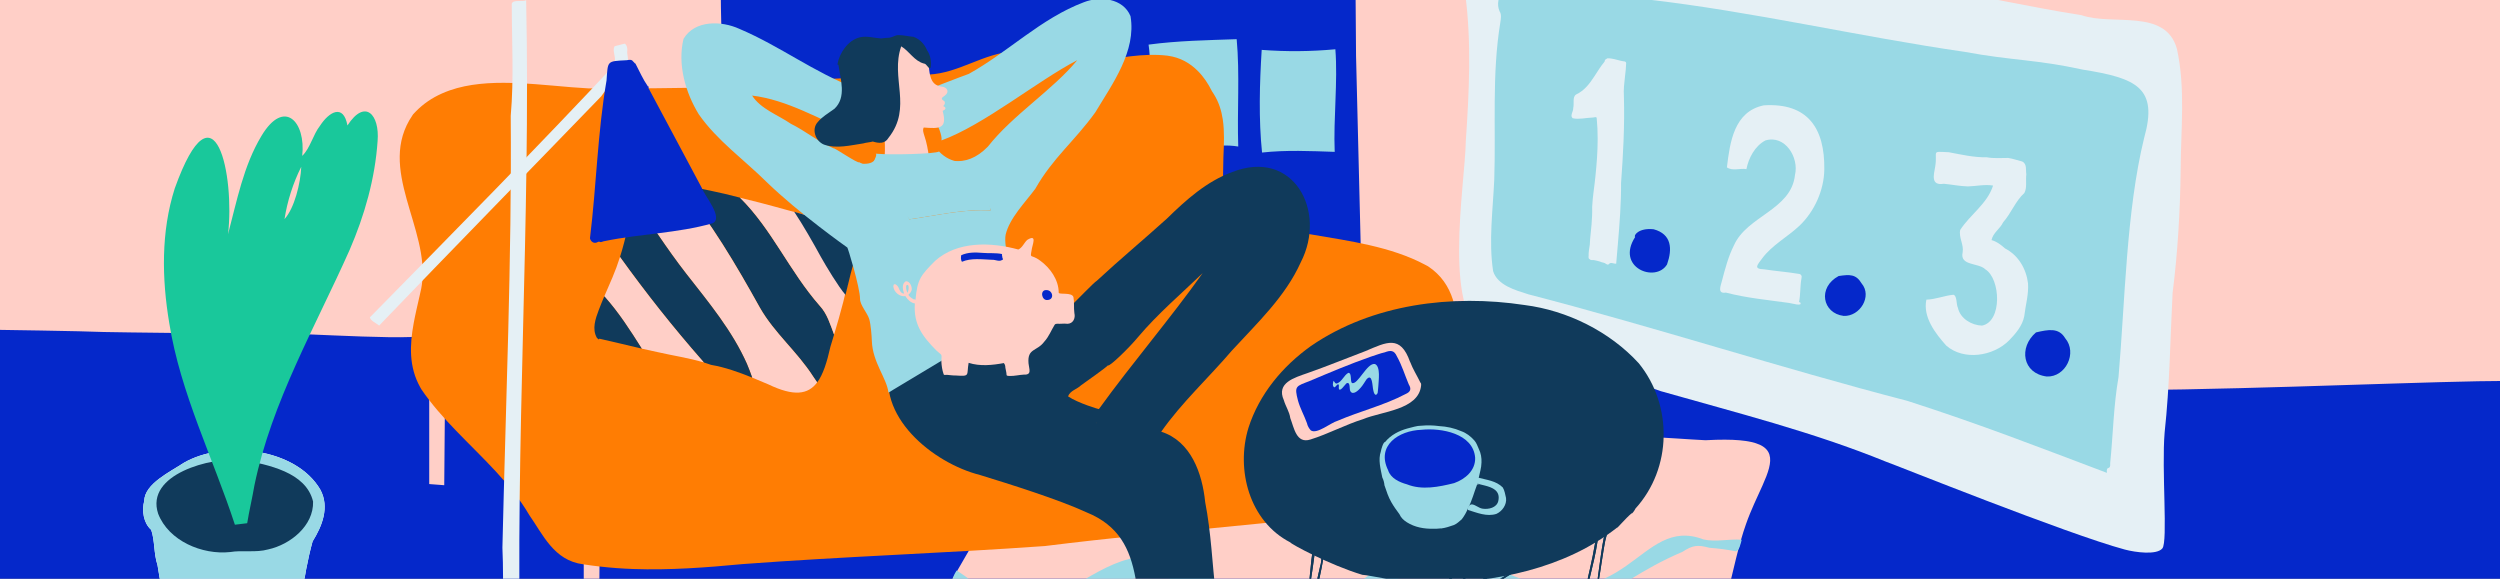
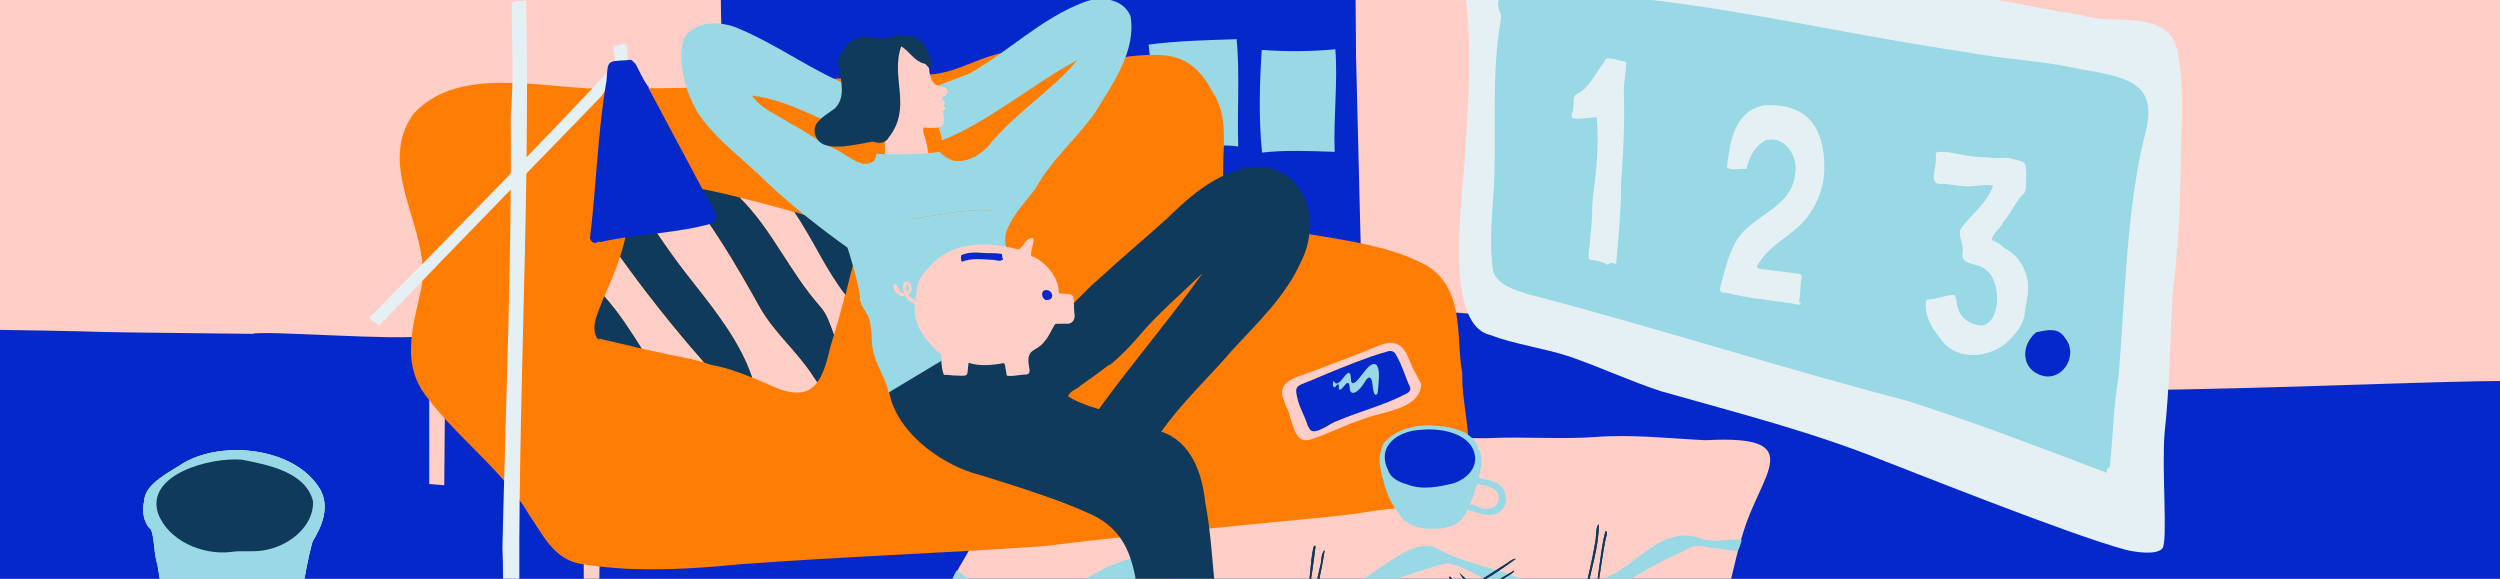
<svg xmlns="http://www.w3.org/2000/svg" id="Lager_1" width="2592" height="600" viewBox="0 0 2592 600">
  <rect x="0" y="0" width="2592" height="600" fill="#808080" stroke="none" />
  <defs>
    <style>.cls-1{fill:#0528ca;}.cls-2{fill:#19c89b;}.cls-3{fill:#fff;}.cls-4{fill:#ffcfc7;}.cls-5{fill:#ff7d03;}.cls-6{fill:#99d9e5;}.cls-7{fill:#e5f0f5;}.cls-8{fill:#103a5b;}</style>
  </defs>
  <path class="cls-4" d="M-214.27-160.41l3.18,510.36c1.59.3,425.08,11.79,427.11,12.3,11.79,4.91,46.29,10.75,61.03,12.71,31.43,4.91,309.98-29.75,395.44-31.71,3.93,0,6.88-3.93,10.81-4.91,28.49-2.95,54.03,1.96,83.5-2.95,29.47-5.89,58.94-.98,88.41-1.96,3.93-.98,6.88-3.93,10.81-3.93,13.75-.98,26.52-1.96,42.24-4.91,20.63-4.91,41.26-.98,61.89-1.96,4.91-.98,10.81-3.93,15.72-3.93,148.33-1.96,296.66-3.93,445,0,98.23,2.95,194.5,21.61,292.74,19.65,59.92,21.61,121.81,21.61,183.7,45.19,37.33,13.75,78.59,19.65,118.86,21.61,26.37.79,569.31,2.26,595.67,2.88l13.15-566.37-2219.11,2.07-630.12-4.13Z" />
  <path class="cls-1" d="M1907.27,383.53c-156.11-50.3-314.65-51.71-476.43-64.84-153.17-.76-308.58-8.36-460.72,3.92-20.63.99-41.26-2.94-61.89,1.97-19.71,4.95-36.02,1.21-53.05,8.84-29.47.98-58.94-3.93-88.41,1.97-29.47,4.91-55.01,0-83.5,2.95-3.93.98-6.88,4.91-10.81,4.91-85.46,1.96-150.33-15.94-233.24,4.79-22.89,5.72-167.54-5.84-177.36-1.91,0,0-146.39-1.57-154.48-1.91-45.77-1.91-291.09-4.5-316.59-5.72l.54,560.29,2843.53,10.17-7.63-513.66c-107.85-4.36-620.2,30.82-719.98-11.78Z" />
  <polyline class="cls-4" points="445.02 349.73 445.02 358.12 445.02 501.87 460.59 503.07 461.79 360.51" />
  <polyline class="cls-4" points="605.22 525.19 605.22 533.58 605.22 677.33 620.79 678.53 621.99 535.97" />
  <path class="cls-1" d="M748.69,253.84c9.5-15.84,2.21-123.24-.7-220.56-1.76-58.71-.57-196.87-.57-196.87l656.84-2.02,1.69,223.65,4.93,200.44-620.89,27.32" />
  <path class="cls-6" d="M1185.39,198.62c16.09-1.9,33.01.46,49.29-.88,8.44-.18,16.24-2.23,24.64-1.08,4.21-.72,9.34-.63,8.19,5.11-1.68,37.21-1.61,75.37-3.05,111.84-11.61-1.95-24.13-1.64-35.92-.85-13.73-.85-27.62-3.88-41.42-1.38-2.17.42-3.08-1.38-2.69-3.27-2.4-36.41.28-73.01.97-109.5Z" />
  <path class="cls-6" d="M1308.49,158.17c-3.59-34.43-2.53-72.03-.36-106.45,25.59,1.95,50.87,1.74,76.37-.64,2.66,33.72-2.1,71.42-.69,106.37-24.93-.84-50.37-2.05-75.32.71Z" />
  <path class="cls-6" d="M1190.83,46.26c30.32-4.07,60.82-4.57,91.36-5.64,3.33,36.16.39,74.46,1.62,111.32-10.82-1.84-21.9-1.08-32.89.35-11.78.11-23.27-3.48-35.09-2.02-10.23-1.07-25.71,4.91-23.5-11.18,2.58-1.23,6.49-1.67,3.49-5.13-.36-.95-.35-.96-1.63-1.41-.39,1.89,1.49,2.04-1.37,3.35-5.54-28.91,2.47-60.06-1.99-89.64ZM1239.9,140.21c.42-.16.9.44,1.55-.13-3.1-.25-1.97,2.05-1.55.13ZM1227.82,159.85c1.16.93,1.26.92,3.41-.26-1.2.15-2.48-.32-3.41.26Z" />
  <path class="cls-4" d="M1046.78,496.99c-12.28,21.83-24.74,43.59-37.28,65.31-5.4,9.35-10.81,18.7-16.22,28.04-15.25,26.3-30.54,52.58-45.7,78.91-4.41,7.66-8.81,15.33-13.19,23-24,42.01-47.52,84.21-69.78,126.87,1.15,1.05,2.92,1.83,5.16,2.42,6.89,2.39,14.77,2.11,22.76,1.26,14.36-.57,31.77-2.56,47.09-3.95,21.78-1.15,43.55-1.16,65.33-.53,5.91.2,11.81.51,17.71.86,37.23,2.4,74.12,7.25,111.37,10.56,1.28.08,2.56.15,3.84.24,15.93,1.43,31.89,2.59,47.93,3.14,6.13.2,12.26.43,18.39.67,26.4,1.35,52.81,2.54,79.22,3.7,24.01,1.21,48.02,2.37,72.03,3.21,10.61.5,21.21,1.02,31.82,1.56,11.48.84,22.97,1.47,34.48,1.86,2.31.13,4.63.25,6.95.38,16.82.99,33.54.52,50.22-.63,19.27-.9,38.51-2.69,57.67-5.59,12.91-1.36,25.83-2.62,38.79-3.43,1.15-.06,2.3-.12,3.45-.18,9.38-.28,18.76-.76,28.15-1.33,8.66-.43,17.32-.92,25.98-1.6,3.16-.24,6.31-.47,9.46-.7,10.54-.66,21.07-1.25,31.59-1.57,1.88.1,4.76,0,8.04-.14,2.1,0,4.2.03,6.3.09,2.69.18,6.09-.26,9.34-.35,4.09.19,7.38.75,8.62,2.06.02.02.05.03.07.05,0,0,0,.01.01.02.13.44.42.75.78.95.35.21.76.28,1.15.23.83-.07,1.59-.61,1.55-1.61,1.52-4.22,3.16-8.42,4.78-12.64,2.22-5.46,4.42-10.93,5.95-16.53.55-1.74,1.07-3.5,1.55-5.26,3.17-9.16,6.39-18.31,9.64-27.46,8.3-22.7,16.62-45.41,25.61-67.95,7.47-18.52,15.37-36.94,23.89-55.17.08-.17.15-.34.23-.5,5.94-15.49,9.99-31.33,13.82-47.21,3.11-12.9,6.09-25.82,9.8-38.61,1.55-5.34,3.21-10.66,5.09-15.95,0,0,0-.01,0-.02,5.11-14.65,11.72-27.95,16.87-39.52.07-.16.14-.31.21-.47.05-.1.09-.21.14-.31,5.76-12.95,9.6-23.76,7.11-31.76-.02-.05-.04-.11-.05-.16-.11-.35-.24-.7-.38-1.04-.05-.13-.11-.25-.17-.37-.12-.27-.24-.53-.37-.79-.09-.18-.2-.36-.3-.53-.11-.2-.22-.4-.35-.59-.14-.22-.29-.43-.44-.64-.11-.15-.21-.3-.32-.45-.18-.23-.38-.46-.58-.69-.1-.12-.2-.24-.31-.36-.22-.24-.46-.46-.7-.69-.11-.1-.21-.21-.32-.31-.24-.22-.51-.43-.77-.65-.13-.1-.25-.21-.38-.31-.25-.19-.53-.38-.8-.57-.17-.11-.33-.23-.5-.35-.24-.16-.5-.3-.75-.46-.23-.14-.45-.28-.69-.41-.2-.11-.41-.21-.61-.32-.32-.17-.65-.34-.99-.5-.12-.05-.24-.1-.36-.16-9.76-4.45-26.97-6.18-55.12-4.68-.33.02-.65.03-.99.05-37.89-1.86-75.76-6.21-113.98-3.37-16.39,1.16-32.83,1.18-49.27,1-21.14-.23-42.28-.79-63.29.28-48.26-.1-96.89-.44-145.01-3.88-14.25-1.02-28.46-2.34-42.59-3.98-12.69-1.48-25.33-3.22-37.9-5.32-11.86-2.56-26-5.26-38.12-7.47-7.13-1.75-14.31-3.29-21.55-4.67-27.99-5.34-56.66-8.37-85.02-12.47-14.93-2.16-29.77-4.63-44.38-7.91-2.95-.66-5.89-1.34-8.81-2.07-30.64-10.74-40.49,23.63-51.1,41.21-.05.08-.1.17-.15.25-7.08,15.46-14.45,30.85-21.58,46.31-.81,1.48.24,2,1.25,2.63Z" />
  <path class="cls-6" d="M1805.8,559.59c-.97,3.4-2.57,12.85-6.84,11.92-8.76-1.8-17.69-2.88-26.6-3.56-12.5-3.36-17.29-2.69-28.08,4.23-88.74,37.73-99.04,88-197.56,32.29-15.73-7.13-30.16-19.01-47.82-20.34-166.25,44.66-103.43,95.1-290.06,13.96-25.3-6.8-48.97,7.84-70.06,20.17-21.38,9.98-43.49,19.72-66.15,26.13-32.29,5.88-59.39-28.55-89.48-35.37,3.3-5.03,5.24-12.76,8.77-17.54,18.43,11.52,57.66,46.03,79.34,40.02,34.68-14.91,84.55-59.63,121.3-53.17,53.19,14.27,104.15,39.66,159.26,45.85,51.79,4.43,107.35-78.64,141.68-53.48,22.43,11.29,47.21,16.67,70.84,24.56,123.47,50.87,134.26-62.02,201.91-35.94,12.84,2.85,26.3-.72,39.53.27Z" />
  <path class="cls-5" d="M1521.4,443.08c-2.04-18.7-5.76-37.6-5.31-54.92,0-.34,0-.69.02-1.03-4.51-23.77-1.86-52.29-9.74-76.45-4.35-13.39-11.93-25.44-25.81-34.61-1.02-.57-2.08-1.09-3.11-1.64-17.7-9.43-37.33-15.59-57.66-20.25-19.42-4.45-39.44-7.56-58.99-10.88-4.25-.72-8.49-1.45-12.68-2.21-.29-.03-.57-.06-.86-.09-9.48-1.03-18.34-1.92-26.42-3.09-15.44-5.65-29.26-10.35-35.84-12.22-5.75-4.56-9.91-10.75-12.23-19.34-.16-.61-.3-1.26-.45-1.9-.11-.46-.23-.9-.32-1.38-.93-4.59-1.39-9.8-1.36-15.73-2.61,1.6-2.47,5.79-1.72,9.98.01.07.02.14.03.21.02.09.04.18.05.27.57,3.09,1.43,6.15,1.77,8.27,0,.03.01.08.02.11.04.69.12,1.36.2,2.02.02.17.03.34.05.51-.96-2.9-1.81-6.06-2.57-9.41,0-.14-.03-.28-.1-.44-.02-.07-.03-.15-.05-.22-.68-11.71.03-23.76.11-35.63.02-.4.03-.81.05-1.22.53-12.33,1.18-25.38-.7-37.94-1.38-9.26-4.18-18.24-9.41-26.47-.57-.89-1.12-1.79-1.75-2.66-.13-.26-.27-.52-.4-.78-3.66-7.35-8.43-14.53-14.49-20.55-7.9-7.88-17.98-13.8-30.67-15.57-.2-.03-.39-.08-.6-.1-25.55-3.02-50.91,2.64-76.11,6.29-2.19.32-4.39.63-6.58.91-3.72.64-13.63-10.3-17.37-9.82-15.28,1.94-24.48,14.23-39.68,15.88-4.24.46-8.48.97-12.68,1.61,0,0-6.92-19.27-6.93-19.27-31.53,1.76-56.51,22.52-88.39,24.01-34.6,1.39-69.26,2.65-103.85,4.55-21.65.73-43.29,1.69-64.74,4.52-8.31.72-16.62,1.49-24.92,2.35-17.58,1.11-35.18,1.81-52.77,2.27-24.4.52-48.8.51-73.1.77-11.01-.02-22.02-.06-33.01-.13-23.1-1.18-49.1-4.54-74.77-5.51-1.18-.05-2.37-.09-3.55-.12-.44-.01-.89-.02-1.33-.04-22.6-.62-44.62.86-64.12,7.63-.27.09-.54.2-.81.29-1.15.41-2.29.84-3.42,1.29-1.19.47-2.36.96-3.53,1.47-.35.16-.71.31-1.06.47-9.72,4.38-18.63,10.31-26.41,18.23-.96.97-1.92,1.96-2.85,2.99-.01.01-.03.03-.04.04-.26.36-.49.72-.74,1.08-37.86,55.35,18.24,117.31,9.68,175.94-.37,2.55-.86,5.1-1.49,7.64-.29,1.34-.59,2.68-.9,4.03-2.09,9.25-4.35,18.64-6.07,28.05-4.13,22.57-5.13,45.28,6.88,66.59.33.59.65,1.19,1.01,1.78,10.38,15.36,22.94,29.43,36.14,43.13,27.05,28.08,56.77,54.6,75.86,87.42,14.03,19.91,25.46,47.18,55.91,51.01.19.02.37.06.56.08,5.57.88,11.16,1.61,16.76,2.24,11.49,1.31,23.01,2.15,34.55,2.56,37.76,1.35,75.71-1.53,113.14-5.08,106.23-7.98,209.2-11.25,313.65-18.73.05,0,.09-.01.14-.02,33.17-4.12,66.39-7.79,99.63-11.23,42.11-4.26,84.26-8.14,126.35-12.43,15.08-1.46,30.15-2.93,45.22-4.43,12.07-1.06,24.19-2.24,36.29-3.66,2.23-.26,4.46-.53,6.7-.81.18-.02.35-.04.53-.07,8.55-1.07,17.09-2.28,25.58-3.7.09-.02.18-.03.26-.05,5.23-1.04,11.23-1.33,16.99-2,6.23-.69,12.2-1.82,16.43-4.83.03-.02.06-.03.09-.05,11.69-2.17,25.26-2.4,36.81-5.97,6-1.85,11.47-4.58,15.79-9.01.16-.22.3-.45.45-.67,13.21-18.88,13.24-41.36,10.74-64.14Z" />
  <path class="cls-7" d="M2241.94,568.6c-5.9,7.07-27.92,4.12-38.91,1.18-59.07-15.83-240.55-88.81-248.38-91.38-75.67-30.78-154.42-50.48-232.63-72.81-32.17-10.52-62.9-24.91-94.89-35.97-26.42-8.72-57.18-12.68-82.6-22.46-51-12.67-25.31-157.58-24.81-200.25,3.42-51.19,6.19-103.11-.69-153.98,9.86-68.24,12.51-53.14,66.76-57.49,49.98-.58,112.42,6.8,162.22,12.81,82.99,12.89,165.94,27.75,249.48,38.37,53.78,8.46,106.87,20.69,160.62,29.14,32.32,11.25,87.13-7.51,98.93,34.94,9.02,41.12,4.02,83.62,3.88,125.33-.56,42.78-2.96,85.11-8.36,127.62-2.6,49.65-2.91,95.53-8.26,144.67-3.26,38.62,3.54,113.2-2.36,120.27Z" />
  <path class="cls-2" d="M2008.07,458.53s0,0,0,0c0,0,0,.01,0,.02v-.02Z" />
  <path class="cls-6" d="M2184.43,490.24c-.99-8.67,4.06-1.41,3.43-10.24,3.02-29.67,3.44-59.53,8.62-89,6.74-77.68,7.97-172.1,26.59-248.07,14.62-51.72-7.5-61.88-63.67-70.75-48.62-10.66-73.32-9.28-122.27-18.4-110.39-15.96-219.27-41.73-330.17-54.47-43.35-4.6-85.56-28.16-129.13-24.7-13.9,4.59-29.68,22.07-23.06,37.13,2.28,3.31,1.28,7.89.76,11.59-8.89,54-4.48,108.67-6.28,162.99-1.41,31.39-5.89,63.67-1.19,94.78,4.53,14.71,23.23,19.8,36.53,24.04,131.74,34.11,261.1,76.28,392.9,110.46,76.95,24.78,132.3,46.5,206.93,74.64Z" />
-   <path class="cls-1" d="M1714.51,237.7c18.71,5.1,19.58,20.25,13.87,36.47-11.82,19.47-53.59,3.27-33.01-28.51-1.98-.97,2.98-9.67,19.14-7.96Z" />
-   <path class="cls-1" d="M1906.3,286.18c11.48-1.7,18.04-2.05,23.81,7.65,11.25,13.23-1.64,34.44-18.56,33.71-22.02-2.66-27.37-29.46-5.25-41.36Z" />
  <path class="cls-1" d="M2110.9,344.65c12.73-2.94,23.58-5.21,30.24,5.96,12.96,15.23.5,40.59-18.98,39.75-25.35-3.07-29.4-30.19-11.26-45.71Z" />
  <path class="cls-6" d="M894.67,110.8c-.11.22-.22.43-.33.66.51.61.48.01.33-.66Z" />
  <path class="cls-4" d="M932.07,198.01c-.12-.21-.23-.42-.34-.6.13,2.4.29,2.19.34.6Z" />
  <path class="cls-7" d="M1997.3,310.69c9.64-.32,18.56-4.2,28.04-5.1,3.92,1.09,2.75,10.02,4.65,13.6,2.39,11.09,14.09,18.03,24.91,18.4,21.21-4.04,19.43-48.54,3.46-58.38-7.11-7.05-26.7-3.3-23.49-17.62,1.42-7.96-4.25-15.41-2.52-23.19,10.23-15.92,28.22-27.23,34.07-46.02-8.72-1.43-17.35.67-26.03.9-8.41-.19-16.72-1.99-25.1-2.74-13.51,2.12-10.53-8.72-8.87-17.77,2.77-16.75-5.02-15.74,14.05-14.94,13.09,2.44,26.03,5.53,39.45,5.25,7.37,1.37,14.77.67,22.18.68,5.02.8,9.78,2.46,14.66,3.73,4.98,2.62,3.37,8.61,4.14,13.23-.88,6.21.97,13.83-2.02,19.34-9.35,8.5-13.67,21.04-22.03,30.44-3.1,6.76-10.56,10.82-12.02,18.44,5.48,1.51,9.83,4.91,14.02,8.65,13.75,7.04,21.97,21.1,23.81,36.2.79,11.68-2.62,22.59-3.91,34.06-1.95,9.99-8.8,17.94-15.72,25.08-16.42,16.5-47,21.29-65.21,5.34-11.34-12.71-24.37-29.62-20.54-47.59Z" />
  <path class="cls-7" d="M1810.7,175.35c-6.66-1.16-14.47,2.28-20.24-1.83,3.16-26.14,7.4-57.94,38.25-64.3,45.56-2.85,63.33,23.73,62.74,66.5-.29,21.32-10.13,43.47-25.74,58.31-12.57,11.82-28.29,19.89-38.8,33.99-4.4,6.31-9.74,10.88,2.1,11.22,12.02,1.85,24.42,2.74,36.2,4.75,2.23.31,3.26,2.21,2.61,4.32-1.59,8.3-.91,16.81-2.58,24.98l1.11.09c3.44,5.02-9.6.73-11.57.69-21.92-3.09-43.92-5.07-65.4-10.71-9,1.49-5.45-6.79-4.09-12.03,3.3-12.5,6.56-25.2,12.39-36.79,13.61-30.87,59.5-36.75,63.37-73.16,4.36-18.19-10.31-41.95-30.75-35.75-10.92,5.82-17.38,18.38-19.6,29.71Z" />
  <path class="cls-7" d="M1675.67,273.36c.56-6.77,1.16-13.58,1.74-20.41,1.79-21,3.44-42.22,3.31-63.36,1.07-14.36,1.98-28.7,2.55-43.05.62-15.55.83-31.1.39-46.67-.48-6.98.35-13.84,1.15-20.69.55-4.62,1.08-9.24,1.2-13.87-.06-.69-.48-1.12-1.01-1.39-.42-.21-.91-.31-1.37-.33-.04,0-.08,0-.12,0-.61-.08-1.22-.19-1.82-.31-.42-.08-.83-.17-1.24-.26-4.66-1.05-9.13-2.81-14.09-2.5-.8.55-1.52,1.03-2.24,1.52.03.12-.22.93-.59,2.01-3.85,4.52-7.03,9.83-10.42,15.02-4.93,7.55-10.31,14.81-18.89,18.84-2.12,1.23-2.6,3.63-2.69,6.27-.1,2.62.19,5.47-.38,7.64,0,.03-.01.07-.02.11.15,1.73-.77,3.7-1.35,5.58-.38,1.21-.61,2.39-.3,3.43.17.57.51,1.09,1.05,1.56.04.04.07.07.11.11,3.17.7,6.48.6,9.83.29,3.78-.35,7.59-.97,11.28-1.07.02,0,.04,0,.05,0,.63-.02,1.54-.35,2.31-.39.67-.02,1.22.17,1.34.98.72,7.2,1.01,14.42,1.01,21.65,0,13.07-1.01,26.15-2.36,39.1-.99,10.43-2.87,20.72-3.34,31.39.16,5.98-.14,11.94-.61,17.88-.41,5.07-.94,10.12-1.47,15.15,0,0,0,0,0,0-.1,2.25-.23,4.23-.37,6.01-.56,3.74-1.38,8.19-1.22,11.45-.22,2.31-.04,3.19,1.08,3.69.52.61,1.25.95,2.25.9.59-.01,1.18-.03,1.76-.03,1.69.3,3.88.75,6.71,1.58.64.36,1.32.57,2.01.74,1.43.37,2.9.6,4.12,1.62,2.04,1.24,2.45,1.13,4.03-.62.7-.3,1.42-.31,2.13-.23,1.54.18,3.07.89,4.48.66Z" />
-   <path class="cls-8" d="M1412.4,595.95c7.94.31,44.36,9.38,69.19,8.52.63-.26,1.25-.54,1.88-.85-.62.31-1.25.59-1.88.85,68.58-.39,140.41-14.69,195.03-57.48-.68,1.8,8.88-9.77,15.09-14.83.1,1.12,3.11-2.94,3.94-4.89,37.94-41.84,38.82-106.99,3.43-150.63-30.13-32.94-74.12-54.72-118.34-60.38-75.16-11.4-157.91-1.22-221.52,42.46-29.47,21.03-53.62,49.94-64.79,84.74-13.34,43.48.9,97.13,43.36,118.89.01,1.36,40.92,23.49,74.6,33.6Z" />
  <path class="cls-8" d="M1345.8,678.87c-10.19,47.67,82.17-8.75,99.19-15.44,36.97-18.91,74.67-36.31,108.84-60.22,2.3-2.28,19.39-10.29,15.44-11.72-49.78,34.05-104.18,59.89-157.81,87.05-13.38,3.66-55.27,28.38-63.47,11.86-2.61-16.35,4.08-32.6,4.63-48.97,4.64-24.84,8.16-49.78,11.33-74.85-3.66-7.32-5.69,33.37-6.65,35.95-3.9,25.45-9.12,50.72-11.5,76.34Z" />
  <path class="cls-8" d="M1373.47,570.33c-4.19,3.33-2.85,11.46-4.69,16.5-4.28,17.22-6.67,34.81-10.71,52.05-16.16,60.01,4.88,58.23,51.11,32.49,31.54-19.01,64.28-35.78,97.7-51.02,21.82-12.66,45.03-26.09,64.65-40.93-2.27-1.19-11.93,6.83-14.92,8.19-16.13,10.58-32.35,20.77-49.03,30.41-36,16.44-71.04,34.7-105.15,54.87-33.69,18.04-57.57,23.97-44.14-24.7,4.32-26.09,11.29-51.92,15.19-77.87Z" />
  <path class="cls-8" d="M1345.8,678.87c2.38-25.62,7.6-50.89,11.5-76.34.94-2.87,3.04-43.19,6.65-35.95-3.22,28.89-8.8,57.33-12.6,86.16,0,10.98-11.7,39.22,3,43.04,23.42-.21,45.43-12.64,66.28-21.99,30.67-16.44,62.77-30.1,92.83-47.53,19.42-9.9,37.56-25.74,56.58-34.33-37.58,28.73-82.48,49.84-125.05,71.5-17.04,6.69-109.36,63.11-99.19,15.45Z" />
  <path class="cls-8" d="M1373.47,570.33c-3.9,25.95-10.87,51.77-15.19,77.87-13.36,48.53,10.27,42.84,44.14,24.69,34.12-20.17,69.15-38.43,105.15-54.87,16.68-9.64,32.9-19.84,49.03-30.41,3.35-1.56,12.53-9.32,14.92-8.19-19.63,14.84-42.84,28.26-64.65,40.93-33.42,15.24-66.16,32.02-97.7,51.02-46.04,25.63-67.34,27.68-51.11-32.49,4.04-17.24,6.43-34.83,10.71-52.05,1.81-5.06.52-13.15,4.69-16.5Z" />
  <path class="cls-8" d="M1644.42,616.71c4.57-23.88,13.35-49.49,13.24-73.08-3.47,1.44-2.51,14.91-3.82,19.04-3.02,18.24-7.57,36.34-11.62,54.39-1.79,10.46-5.4,20.46-7.72,30.76-3.43,25.78-19.97,22.94-36.84,9.66-28.64-19.91-60.02-39.99-84.4-63.37,6.56,12.4,20.03,19.68,30.62,28.39,16.96,12.85,35.04,23.97,52.16,36.65,10.16,8.3,29.61,17.44,37.51,1.76,3.31-14.32,7.5-28.37,10.55-42.75,1.18-.28,1.93-.95.32-1.44Z" />
  <path class="cls-8" d="M1620.12,684.17c31.05-6.57,30.36-51.21,36.58-76.18,2.38-15.3,4.78-30.61,7.24-45.89.15-2.46,4.54-12.18.43-11-8.8,31.31-8.76,114.93-38.56,129.68-17.26,5.72-30.2-9.54-43.22-18.11-28.19-18.26-55.02-39.31-78.07-63.73-1.95-2.95-2.58.57-1.29,1.93,14.47,15.96,32.27,28.38,48.23,42.8,11.78,8.5,23.94,16.58,35.99,24.6,9.35,8.67,19.46,15.49,32.65,15.92Z" />
  <path class="cls-8" d="M1644.42,616.71c1.61.5.85,1.17-.32,1.44-3.05,14.37-7.24,28.43-10.55,42.75-7.92,15.67-27.34,6.54-37.51-1.76-17.12-12.68-35.2-23.8-52.16-36.65-10.6-8.71-24.06-15.99-30.62-28.39,24.4,23.38,55.75,43.45,84.4,63.37,16.85,13.21,33.38,16.2,36.83-9.66,2.32-10.3,5.93-20.3,7.72-30.76,4.05-18.05,8.6-36.15,11.62-54.39,1.32-4.16.34-17.67,3.81-19.04.12,23.61-8.66,49.19-13.23,73.09Z" />
  <path class="cls-8" d="M1620.12,684.17c-13.2-.45-23.31-7.24-32.65-15.92-12.06-8.01-24.21-16.1-35.99-24.6-15.96-14.41-33.76-26.84-48.24-42.8-1.17-1.32-.77-4.91,1.29-1.93,23.04,24.42,49.88,45.47,78.07,63.73,13.01,8.57,25.97,23.85,43.22,18.11,29.78-14.68,29.76-98.35,38.56-129.68,2.37-1.49,1.71,2.81,1.29,4.07-4.18,17.38-5.9,35.24-8.97,52.82-6.2,24.96-5.55,69.62-36.58,76.19Z" />
  <path class="cls-6" d="M1473.62,441.36c-4.92,0-9.61,1.81-14.37,2.87-8.9,2.46-17.3,6.79-23.22,14.07-1.81-.23-4.13,7.87-4.33,9.59-3.06,8.86-.25,18.22,1.44,27.09,1.33,2.66,2.02,5.4,2.28,8.25.06.18.13.35.2.51,1.92,5.72,3.79,11.5,6.8,16.75,2.48,4.45,5.51,8.55,8.52,12.65,1.56,3.65,4.45,6.32,7.8,8.41,8.08,5.11,17.86,6.9,27.33,6.62,2.15.05,4.31.08,6.43-.23.49.02.98-.31,1.47,0,.04.03.13-.01.19-.03,4.59-.59,8.91-2.04,13.27-3.58,3.12-1.29,5.56-3.79,8.1-5.91,2.65-3.46,4.87-7.34,6.47-11.42,4.2-7.86,6.32-16.55,9.5-24.79.55.21,1.06.26,1.69.11-.69-.52-1.58-.9-1.33-1.88.33-1.61.91-3.16,1.19-4.78,1.12-5.34,2.85-10.61,2.95-16.09.21-4.81-.57-9.57-2.67-13.85-1.41-3.14-2.5-6.62-4.86-9.2-3.73-4.14-8.15-7.63-13.48-9.49-7.23-3.17-15.11-4.85-22.99-5.27-6.07-.83-12.26-.97-18.4-.39Z" />
  <path class="cls-1" d="M1473.78,445.61c-23.65.79-47.13,16.39-34.56,41.99,2.53,8.14,11.59,12.41,19.47,14.54,15.63,6.32,33.2,2.68,48.98-1.25,11.57-4.13,22.23-13.18,21.77-26.32-1.99-25.18-35.11-31.14-55.66-28.96Z" />
  <path class="cls-6" d="M1532.09,495.09c8.98,2.49,19.12,3.28,26.02,10.36,1.96,3.25,2.44,7.22,3.34,10.87.92,6.89-3.88,13.74-10.07,16.51-9.91,3.14-20.03-1.25-29.48-4.13-.71-2.61,1.45-5.64,4.2-5.78,4,.56,7.06,3.92,11.1,4.48,6.1.91,14.47-.94,16.18-7.77,5.22-21.89-35-13.12-21.29-24.54Z" />
  <path class="cls-3" d="M149.58,519.17c-2.75,10.14-.9,22.99,7.18,30.18,3.83,11.08,2.58,24.66,6.52,36.38,3.46,20.52,6.68,41.14,8.75,61.92,1.65,19.44,1.3,43.26,25.02,48.53,20.48,8.46,42.83,6.89,64.32,6.18,20.44,0,39.2-3,43.35-26.31,5.95-38.25,9.05-77.21,19.36-114.72,9.9-15.93,17.78-35.37,8.14-53.46-25.28-43.66-100.34-51.89-141.69-28-13.6,9.09-40.57,21.6-40.95,39.29Z" />
  <path class="cls-6" d="M149.58,519.17c.36-17.75,27.37-30.15,40.95-39.29,41.34-23.91,116.41-15.64,141.7,28,9.61,18.11,1.79,37.5-8.14,53.46-10.31,37.51-13.41,76.47-19.36,114.72-4.43,23.53-22.57,26.21-43.35,26.31-21.48.71-43.85,2.28-64.32-6.18-23.7-5.34-23.38-29.03-25.02-48.53-2.07-20.77-5.29-41.39-8.75-61.92-3.94-11.73-2.69-25.3-6.51-36.38-8.11-7.2-9.91-20.02-7.19-30.18Z" />
  <path class="cls-8" d="M163.96,532.57c-13.51-40.77,54.51-58.89,86.96-55.94,26.77,5.28,66.37,12.67,73.68,43.39.68,25.18-23.66,44.6-46.54,49.6-12.92,3.62-26.62.56-39.45,2.74-28.84,3.14-63.77-11.51-74.66-39.79Z" />
-   <path class="cls-2" d="M360.24,130.1c-4.21-22.92-19.06-14.14-28.43.24-7.37,9.44-10.21,23.41-18.48,31.31,3.99-35.32-18.64-60.21-42.26-20.71-18.69,31.08-25.43,67.32-34.66,101.92,7.13-59.8-13.53-163.47-55.2-47.57-14.38,45.05-13.43,93.65-5.72,139.71,11.6,72.83,45.29,139.45,68.05,209.03,4.23-.49,8.48-1.01,12.76-1.55,2.1-13.1,5.27-26.09,7.48-39.19,17.97-86.89,63.02-163.96,98.71-244.15,15.47-35.74,26.41-74.08,29.01-112.96,2.22-27.07-12.8-44.51-31.27-16.08ZM294.98,227.17c2.88-18.52,8.84-37.37,17.38-54.28-.77,17.32-7.06,42.88-17.38,54.28Z" />
-   <path class="cls-8" d="M1168.1,519.05c.64,1.37,1.29,2.73,1.97,4.08.01-.93.03-1.86.04-2.79-.67-.43-1.34-.87-2.01-1.29Z" />
+   <path class="cls-8" d="M1168.1,519.05Z" />
  <path class="cls-8" d="M849.95,317.06c-31.66-36.06-49.58-79.4-82.77-112.15-20.4-5.46-41.28-9.56-62.11-13.25,32.1,38.89,57.79,82.38,82.76,127.32,15.29,26.76,38.23,44.92,55.44,71.69,1.33,1.94,2.67,3.88,3.98,5.83,6.11-8.18,10.1-20.82,13.7-36.92,1.28-4.22,2.56-8.43,3.82-12.64-4.08-10.76-7.02-21.41-14.82-29.86Z" />
  <path class="cls-4" d="M843.26,390.66c-17.21-26.76-40.15-44.92-55.44-71.69-24.97-44.94-50.66-88.43-82.76-127.32-1.5-.27-3.01-.54-4.51-.8-10.03-1.4-20.1-2.58-30.27-1.77-8.61-.51-11.19,3.74-13,11.35-.25,1.53-.5,3.06-.75,4.58,17.74,26.19,34.65,52.66,54.81,78.59,23.9,30.59,47.79,59.26,63.09,93.67,2.04,4.76,3.8,9.51,5.46,14.24,5.66,2.3,11.26,4.69,16.79,7.04,26.36,12.61,41.04,10.68,50.56-2.07-1.32-1.95-2.65-3.89-3.98-5.83Z" />
  <path class="cls-8" d="M774.44,377.27c-15.29-34.41-39.19-63.09-63.09-93.67-20.16-25.93-37.07-52.39-54.81-78.59-3.41,20.75-7.38,41.4-13.73,61.42,26.88,37.38,54.76,72.68,85.75,107.97.4.46.79.92,1.17,1.39,2.54.77,5.06,1.6,7.53,2.51,14.47,2.46,28.72,7.56,42.63,13.22-1.65-4.73-3.42-9.48-5.46-14.24Z" />
  <path class="cls-4" d="M729.73,375.79c-.38-.47-.77-.93-1.17-1.39-30.99-35.29-58.87-70.59-85.75-107.97-2.29,7.21-4.88,14.34-7.88,21.36-2.75,6.48-5.62,12.93-8.38,19.42,14.91,16.58,27.03,35.49,38.84,54.26,5.46,1.26,10.94,2.48,16.43,3.6,15.79,3.64,32.41,6.02,47.91,10.72Z" />
  <path class="cls-8" d="M620.82,321.34c-3.44,9.22-7.2,19.68-1.98,28.91,2.47,2.74,2.35,1.19,2.58.89,14.7,3.23,29.3,6.95,43.97,10.34-11.81-18.77-23.93-37.68-38.84-54.26-1.99,4.67-3.93,9.37-5.72,14.12Z" />
  <path class="cls-4" d="M859.51,266.4c-8.07-14.8-15.21-29.6-24.39-43.4-21.09-5.74-42.09-11.82-63.32-16.86-1.54-.43-3.08-.83-4.62-1.24,33.19,32.76,51.11,76.09,82.77,112.15,7.8,8.45,10.74,19.1,14.82,29.86,3.39-11.32,6.67-22.64,9.59-34.11,1.59-6.67,3.19-13.43,4.96-20.17-7.33-8.35-14.34-16.52-19.81-26.24Z" />
  <path class="cls-8" d="M889.3,243.27c-4.17-4.43-10.7-4.86-16.26-6.52-6.92-2.02-15.65-7.53-22.7-9.13-6.28-1.61-20.65-6.37-26.91-8.07,9.18,13.8,19.58,32,27.66,46.8,5.47,9.72,18.2,31.01,25.53,39.36,2.98-11.38,7.32-32.54,11.96-43.4.71,1.52-.93,2.74-.27,4.13,1.78-2.78,1.7-6.46,1.89-9.67-.5-4.5,2.46-9.7-.89-13.49Z" />
  <path class="cls-8" d="M1277.62,178.34c-26.5,9.63-48,28.95-67.79,48.32-23.94,21.68-48.84,42.31-72.51,64.32-7.26,4.59-59.4,63.27-63.43,53.32-.98.86-1.99,1.68-3.01,2.47.98,1.38-.52,2.55-2.99,2.66-.06-.13-.12-.26-.19-.39-6.46,4.28-13.32,6.8-18.82,5.8-6.35-1.41-3.56-11.44-4.34-20.63l-109.63,37.69s.03.06.05.1l-1.83.61s-.02-.06-.03-.09l-2.52.87s.02.04.02.06l-6.8,2.27c-17.06,54.85,42.97,104.32,92.45,116.81,30.3,9.31,81.47,25.36,110.23,38.64,33.67,13.69,45.15,37.7,50.83,68.32-.57,15.96-.79,32.17,1.24,47.12,5.74,32.65,16.51,39.23,10.17,75.07-2.66,13.5,7.53,19.55,7.35,31.19-1.54,8.89-.18,18.07,2.81,26.45.77,1.42,4.82-.33,6.25-.08,10.58-.45,21.1-1.77,31.52-3.67,12.58-1.25,26.21-2.11,38.06-4.88,2.27,2.58-.33-13.82-.49-14.98-.82-10.72-3.01-21.13-3.82-31.77-3.74-35.82-6.46-71.8-9.95-107.56-3.47-31.86-4.79-64.2-10.92-95.81-3.01-29.76-14.68-63.1-45.57-72.98,21.13-30.17,49.28-56.01,73.27-84.13,26.02-28.36,55.36-55.78,71.37-91.44,27.56-53.43-7.8-118.41-71.01-93.66ZM1136.47,438.67c-.07-.05-.15-.1-.22-.15.18-.14.31-.15.47.02-.08.04-.17.09-.25.13ZM1139.36,424.08c.7.59-21.98-6.26-32.01-13.14,2.13-5.96,9.32-7.36,13.56-11.53,6.89-4.92,25.17-17.81,27.81-20.61,1.29,2,22.55-18.74,31.5-29.66,20.07-23.78,44.58-44.69,66.69-65.94-34.03,47.91-73.33,93.45-107.55,140.88Z" />
  <path class="cls-7" d="M637.27,47.87c-2.8,4.7,1.47,10.71.02,16.02-.4,5.25,9.88,1.06,13.11,1.44,1.86-4.24-.74-8.8,0-13.3,0-2.51-.38-5.26-2.67-6.8-3.77.95-7.06,1.78-10.47,2.64Z" />
  <path class="cls-7" d="M520.9,567.93c3.39-148.73,9.83-298.52,8.62-447.76,3.43-38.77,1.08-77.4,1.08-116.27,1.11-4.87,12-1.53,14.91-3.77,4.92,229.01-11.68,459.28-5.82,688.65-5.33.46-10.3,2.72-15.12-1.15q-1.22,1.07-2.81.83c-1.83-40.32.97-80.91-.86-120.52ZM531.69,165.12l.08.22.09-.22h-.17Z" />
  <path class="cls-7" d="M383.46,329.05c85.84-87.26,174.32-176.91,257.76-266.23,1.18,1.38,2.57,1.81,3.03,3.7.59,2.38,3.45,2.96,4.66,5.02-8.03,9.67-18.77,17.88-25.47,28.23-76.58,79.23-153.87,158.15-230.31,237.76-3.37-2.62-8.73-4.83-9.68-8.49Z" />
-   <path class="cls-8" d="M647.29,71.78c-.08-.1-.17-.19-.25-.29-.12.18-.29.33-.1.54.12-.08.23-.16.35-.24Z" />
  <path class="cls-1" d="M649.71,62.43c-20.81,1.08-19.35.43-20.84,20.9-9.31,54.06-10.51,109.5-17.19,163.75.92,3.82,4.56,6.16,8.49,3.65.49-.12,1.15-.27,1.51-.04,1.66,1,3.33-.65,5.08-.69,37.06-7.7,75.51-8.1,111.9-18.47,12.08-5.43-8.42-28.78-11.16-36.92-18.29-34.5-36.91-69-55.23-103.45.76-.88.36-2.31-.29-1.23-5.8-8.39-8.41-15.1-13.21-24.15-.48.48-2.03-2.28-2.38-1.92h.09c-1.48-2.55-4.36-1.81-6.76-1.41Z" />
  <path class="cls-6" d="M1172.14,16.8c-7.66-18.7-31.57-21.06-48.32-14.52-44.62,16.78-78.87,51.9-119.37,74.32-5.23,1.93-52.84,19.43-46.07,19.41.52,10.11,19.45,39.31,17.77,49.57,44.19-16.14,99.22-61.63,140.73-83.19-25.13,30.69-66.94,56.81-92.63,89.61-11.86,12.16-23.71,16.11-35.88,14.9,5,15.35,36.5,35.48,38.66,51.3-28.6-1.68-56.4,5.41-84.16,9.17l9.1,14.96-9.1-14.96c-1.49.2-2.99.4-4.48.58,1.49-.18,2.99-.38,4.48-.58l-34.13-66.86c-6.03,19.11-12.52,9.87-17.83,7.73-1.48,1.64-26.46-15.76-26.64-14.4-15.78-6.76-28.94-17.93-44.34-25.53-13.45-9.25-31.19-15.26-40.17-29.23,36.77,4.48,69.72,24.68,103.74,38.6,1.85.11,3.69.3,5.52.54,1.57-2.79,3.1-5.4,3.1-8.77.91-9.11,1.82-19.13,4.56-28.24.31-1.1.6-2.2.89-3.3-2.84-4.64-6.25-8.82-10.16-12.32.32,1.61.7,3.2,1.16,4.74-.32.64-.63,1.26-.96,1.9.15.67.18,1.27-.33.66.12-.23.22-.44.33-.66-.18-.83-.54-1.77-.31-.72-44.02-16.84-77.57-43.2-120.63-61.57-18.61-8.52-46.3-9.38-58,10.35-6.37,26.35,1.91,55.61,15.89,78.32,19.14,27.34,46.79,46.82,70.37,70.19,33.57,32.58,83.51,67.78,83.51,67.78.3-.83,13.25,41.45,13.25,53.33,0,6.57,7.66,14.49,9.57,21.06,1.57,5.4,2.49,16.99,2.68,22.6.77,22.21,15.38,38.38,17.23,53.46l137.97-82.88c-2.75-8.88-3.45-19.06-5.65-27.43-3.25-13.57-13.37-39.5-10.85-53.41,4.09-17.28,20.28-33.4,30.78-47.63,18.25-32.14,40.64-49.22,62.22-79.26,17.82-29.63,42.63-63.38,36.49-99.62Z" />
  <path class="cls-4" d="M979.22,104.95c.93,2.15.33,3.55-1.35,5,1.08.48,1.95.98,2.39,2-.03,1.83-1.66,2.29-2.92,3.02,5.21,19.01-3.7,18.43-19.61,17.24-1.48,2.67-.1,5.99.7,8.7,2.3,6.59,3.8,14.91,4.68,21.78.37,1.8-1.38,2.72-.23,4.24.53.71.13,1.9-.83,1.74-12.96.84-25.75-.18-38.57-2.56-.19,1.81-5.27,12.61-7.29,8.6,1.78-15.97,2.48-34.41-2.86-49.78-2.45-8.27,1.69-17-.11-25.36-1.62-9.79-4.1-19.52-3.23-29.51.79-19.18,11.37-21.01,25.37-22.95,3.84-.93,17.57,5.67,19.89,2.29,13.73,8.22.57,38.29,21.54,40.47,5.51.72,7.75,5.63,2.81,9.23-3.58,2.48-4.61,3.44-.37,5.85Z" />
  <path class="cls-8" d="M869.27,67.24c-.32-.11-.71-.24-1.06-.37,2.02-11.84,10.8-25.03,23.14-28.15,7.55-1.81,14.77.72,22.27,1.16,2.89-.45,5.8-.65,8.71-.82,3.2-.41,6.07-2.86,9.42-2.65,5.14-.01,10.2,1.39,15.37,1.76,6.72,2.49,11.34,7.5,14.1,14.04,3.57,5.02,4.63,12.02,3.66,17.89-1.97,2.54-4.06-4.31-6.97-4.21-10.05-2.62-15.22-12.96-23.54-17.85-11.47,32.73,11.88,63.24-13.12,94.79-3.81,6.53-10.18,5.8-16.31,3.91-3.24.89-6.6.96-9.85,1.93-13.21,1.96-27.87,5.8-40.82,1.24-8.72-3.56-13.16-15.76-6.6-23.14,4.74-5.91,11.53-9.56,17.51-14.02,12.7-12,6.25-30.55,4.1-45.51Z" />
  <path class="cls-6" d="M1027.03,218.2c-2.16-15.82-7.22-38.77-12.21-54.12-12.07,5.75-28.49,6.37-41.23-7.04-3.03,2.55-50.32,3.79-65.45,2.28,1.9,3.83-1.4,15.02-23.8,8.53-6.35,1.21,28.26,16.61,20.53,13.21l38,46.31c27.76-3.76,55.56-10.85,84.16-9.17Z" />
  <path class="cls-4" d="M969.46,270.51c23.22-20.75,58.01-19.57,86.34-11.82,4.34-2.01,5.89-6.92,9.25-9.97,11.02-6.68,4.96,5.53,4.48,10.96-1.67,9.16-.75,3.38,8.75,10.43,10.57,7.62,19.39,19.97,19.39,33.39.42,2.24,13.66-.79,15.28,4.53,1.02,5.44.2,11.14.97,16.67,1.27,5.13-1.25,10.8-7.02,11.01-2.32-.21-4.63-.25-6.93-.05-2.01.33-5.12-.74-6.48,1-3.61,5.83-6.05,12.48-10.76,17.54-7.66,10.4-17.76,6.61-16.36,22.57.5,5.71,3.92,12.09-4.89,11.63-4.82.24-9.55,1.51-14.4,1.41-1.13-.23-3.49.34-3.51-1.36-.03-2.47-.87-4.86-1.22-7.28-.02-1.71-.38-3.45-1.59-4.74-11.98,2.22-24.68,3.54-36.49-.24-2.32,12.93,2.07,14.19-13.21,13.13-3.11.06-6.19-.46-9.25-.69-1.24-.21-3.09.88-3.52-.87-1.45-4.21-2.08-8.62-2.29-13.04.37-8.86.99-5.57-5.14-11.3-14.56-14.79-23.86-27.11-22.34-48.77-4.11-.65-7.72-4.13-9.85-7.65-5.84,1-11.91-4.15-12.46-9.93.14-5.18,4.82-.96,5.62,1.67,1,2.53,2.34,5.61,5.53,5.65-1.44-4.03-2.66-10.29,1.88-12.82,3.75-.12,5.97,4.54,6.06,7.81.12,2.75-1.77,4.57-3.53,6.32,1.26,2.06,3.45,3.47,5.46,4.71.27-.08.51-.15.79-.23.27.4.62.69,1.19.55,1.85-21.24,5.43-25.24,20.28-40.23ZM941.53,295.64c-3.66-1.74-1.63,6.59-.68,8,1.14-2.07,1.76-6,.68-8Z" />
  <path class="cls-1" d="M1018.67,262.19c6.71.6,13.88-.2,20.32,1.21q-.33.66-.12,1.34c.43,1.24.14,2.62,1,3.74.13.17.1.49-.07.73-.17.03-.36.07-.56.11-2.91,2.5-7.3-.25-10.75.03-10.27-.36-21.52-2.08-31.16,2.07-1.26-1.87-1.15-4.55-.74-6.78,6.9-3.24,14.68-3.06,22.08-2.45Z" />
  <path class="cls-1" d="M1085.99,311.04c-6.1.76-8.12-10.69-1.05-10.28,6.66-.06,8.64,9.97,1.05,10.28Z" />
  <path class="cls-4" d="M1461.98,375.11c2.83,7.53,7.21,14.32,10.68,21.54.98.88.84,2.03.73,3.16-2.64,25.29-41.05,26.69-59.98,34.7-18.67,5.82-36.12,15.36-54.74,21.16-14.73,4.76-17.01-12.31-20.89-22.16-.87-6.66-4.87-12.17-6.7-18.61-8.18-18.06,11.24-23.39,24.22-27.97,20.28-7.08,40.27-15.35,60.34-22.9,21.97-9.29,36.28-17.25,46.29,11.12l.06-.03Z" />
  <path class="cls-1" d="M1357.83,395.02c20.88-8.79,41.71-17.63,63.14-25.14,4.87-1.44,9.7-3.5,14.69-4.56,6.08-2.32,9.76-2.35,12.66,4.17,5.19,9.28,8.18,19.3,12.27,29.01,3.01,4.86,1.84,7.82-3.35,10.06-22.5,11.83-47.25,17.73-70.54,27.76-7.04,1.94-21.35,14.26-27.65,9.91-1.99-2.23-3.38-4.56-4-7.49-2.79-7.86-7.11-15.44-9.27-23.3-4.1-15.51-2.09-14.86,12.04-20.4h0Z" />
  <path class="cls-6" d="M1383.38,401.65c-2.25-1.53-1.36-4.66-.79-6.85,1.15.9,1.76,3.49,3.7,2.72,5.18-2.02,7.01-8.32,11.62-10.96,3.88-.07,1.78,8.14,3.73,10.54,6.08,2.44,15.72-21.34,23.91-19.69,6.12,2.68,3.7,17.58,3.48,23.29-.27,2.25-.33,4.57-.7,6.79-2.31,4.61-4.21-.51-4.55-3.17-1-3.53-.66-18.03-6.97-11.03-2.03,2.9-3.69,6.07-6.07,8.7-2.16,2.61-7.97,8.22-10.63,3.65-1.46-2.16.35-9.58-3.74-8.43-1.65.88-7.87,11.02-8.34,4.9,0-1.09.73-4.7-1.42-3.38-1.17.94-1.7,2.33-3.25,2.92Z" />
</svg>